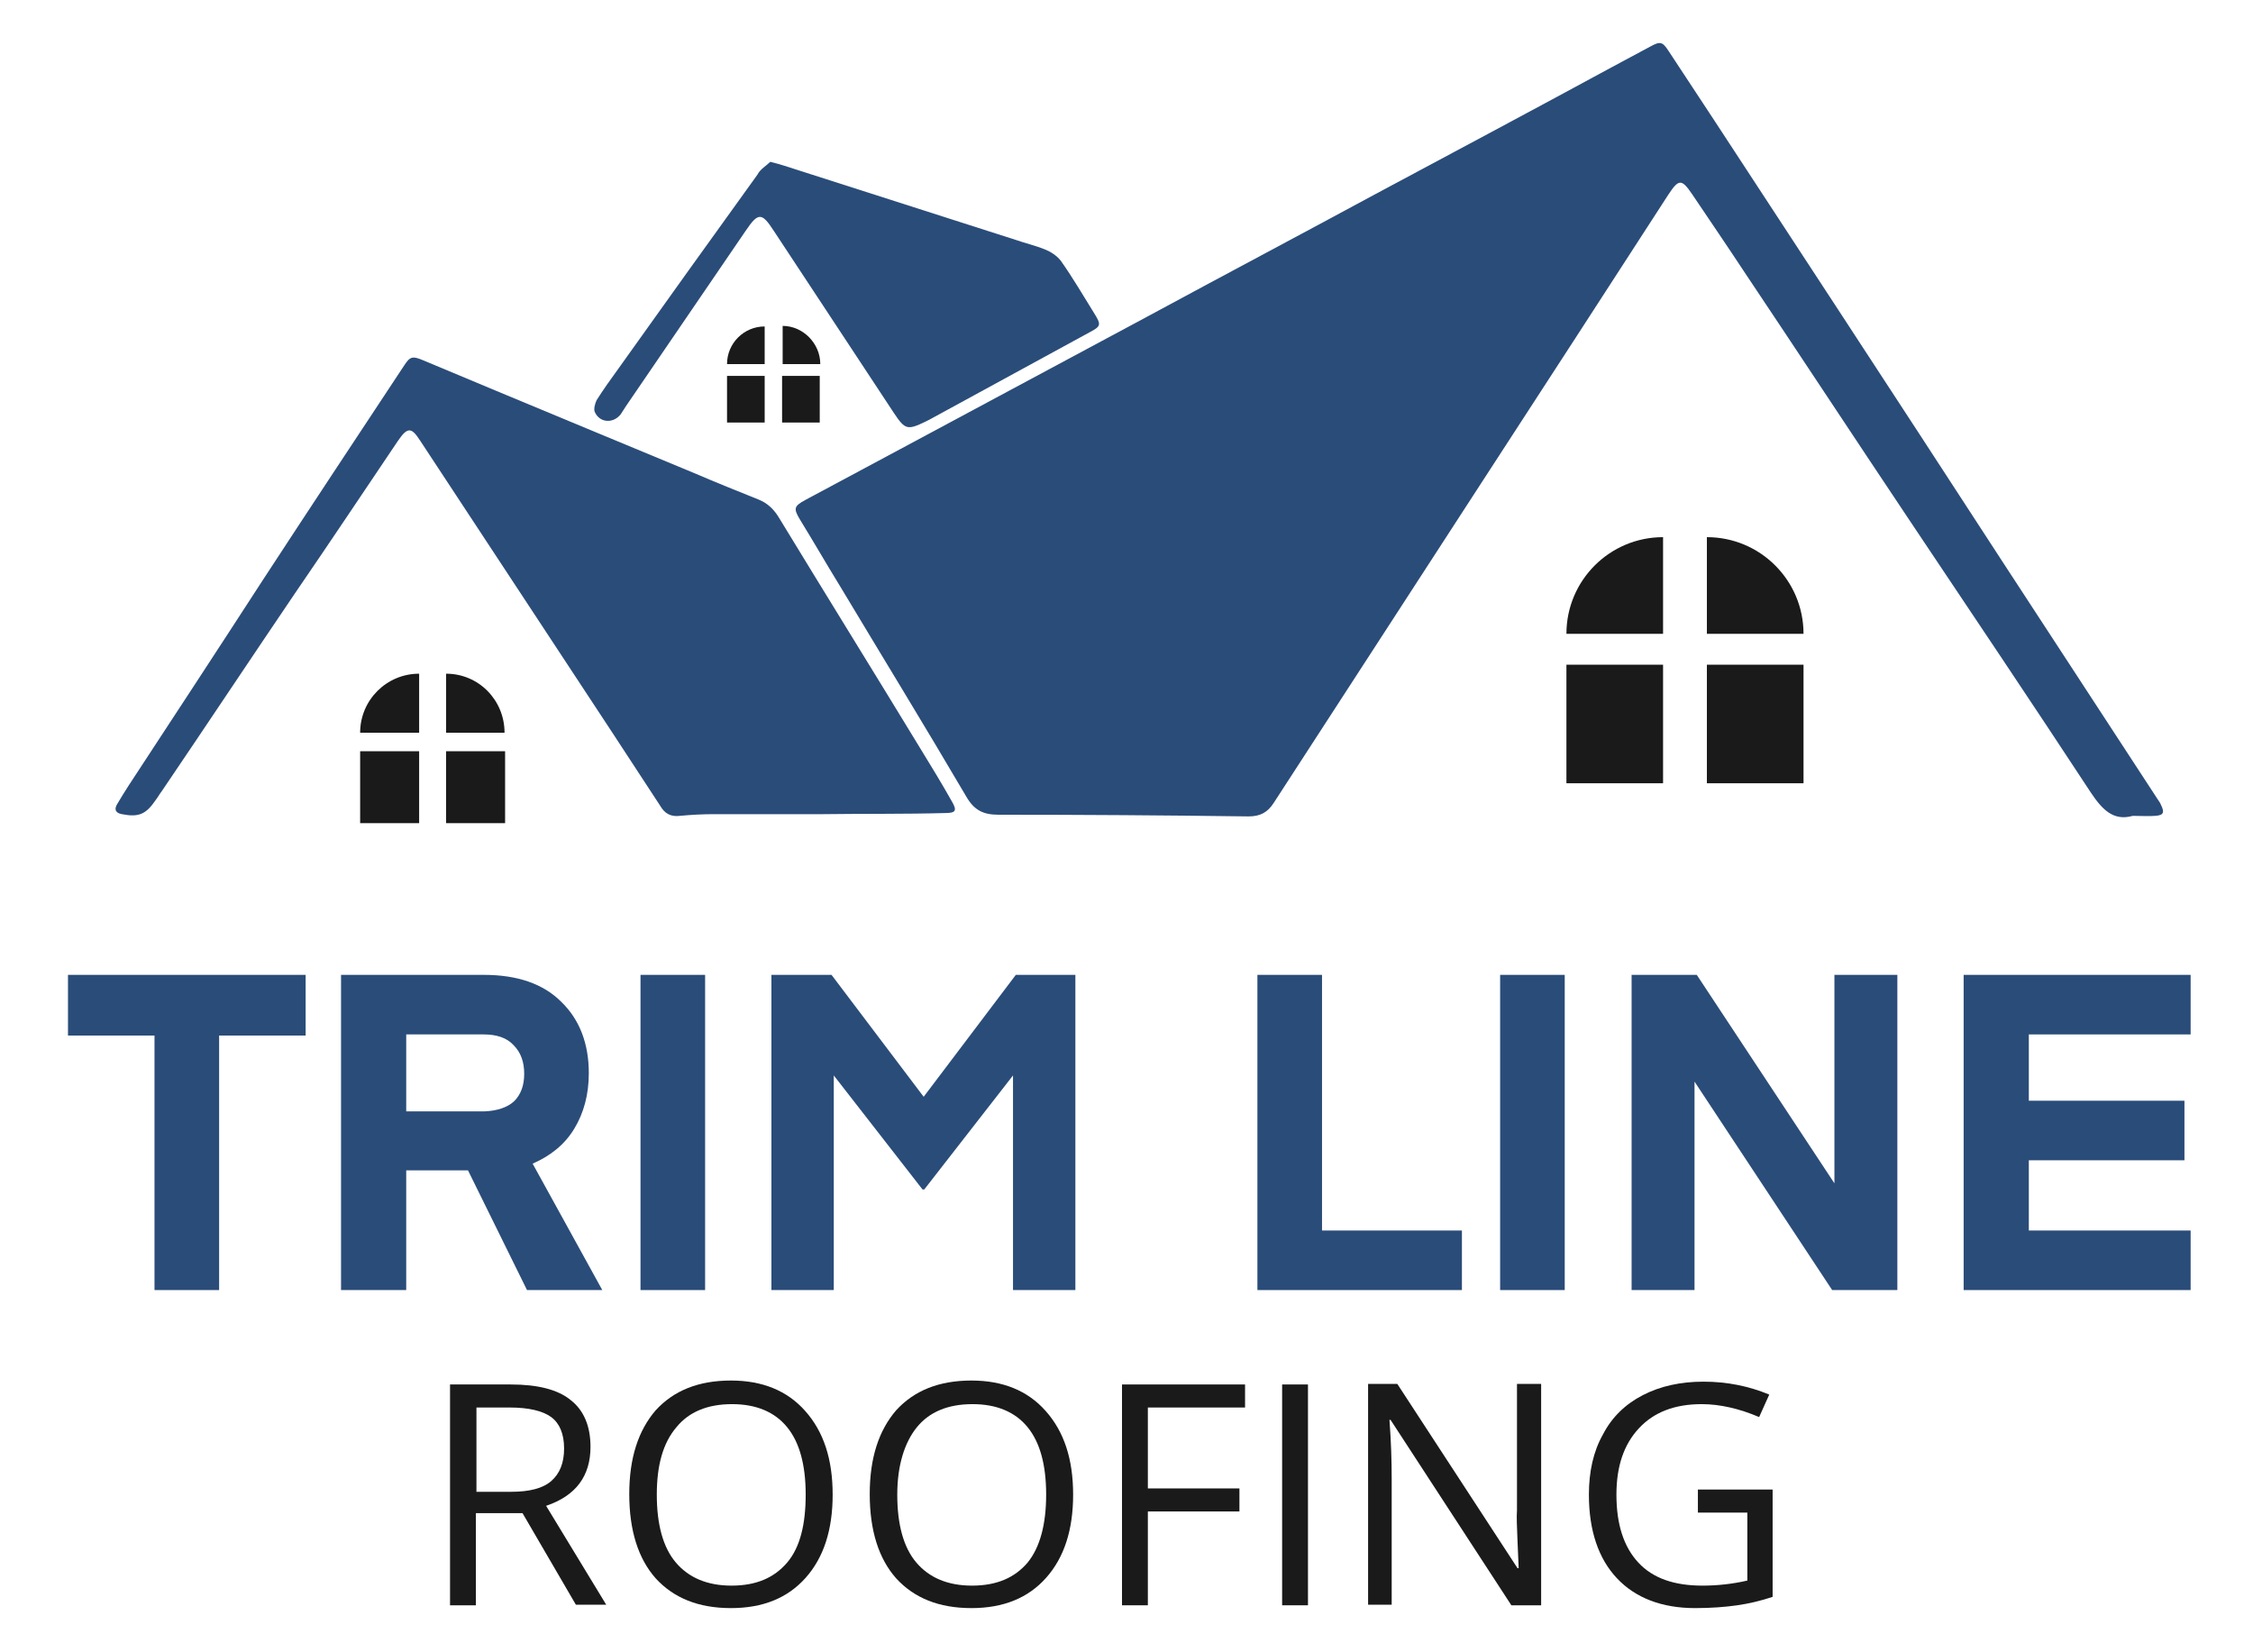
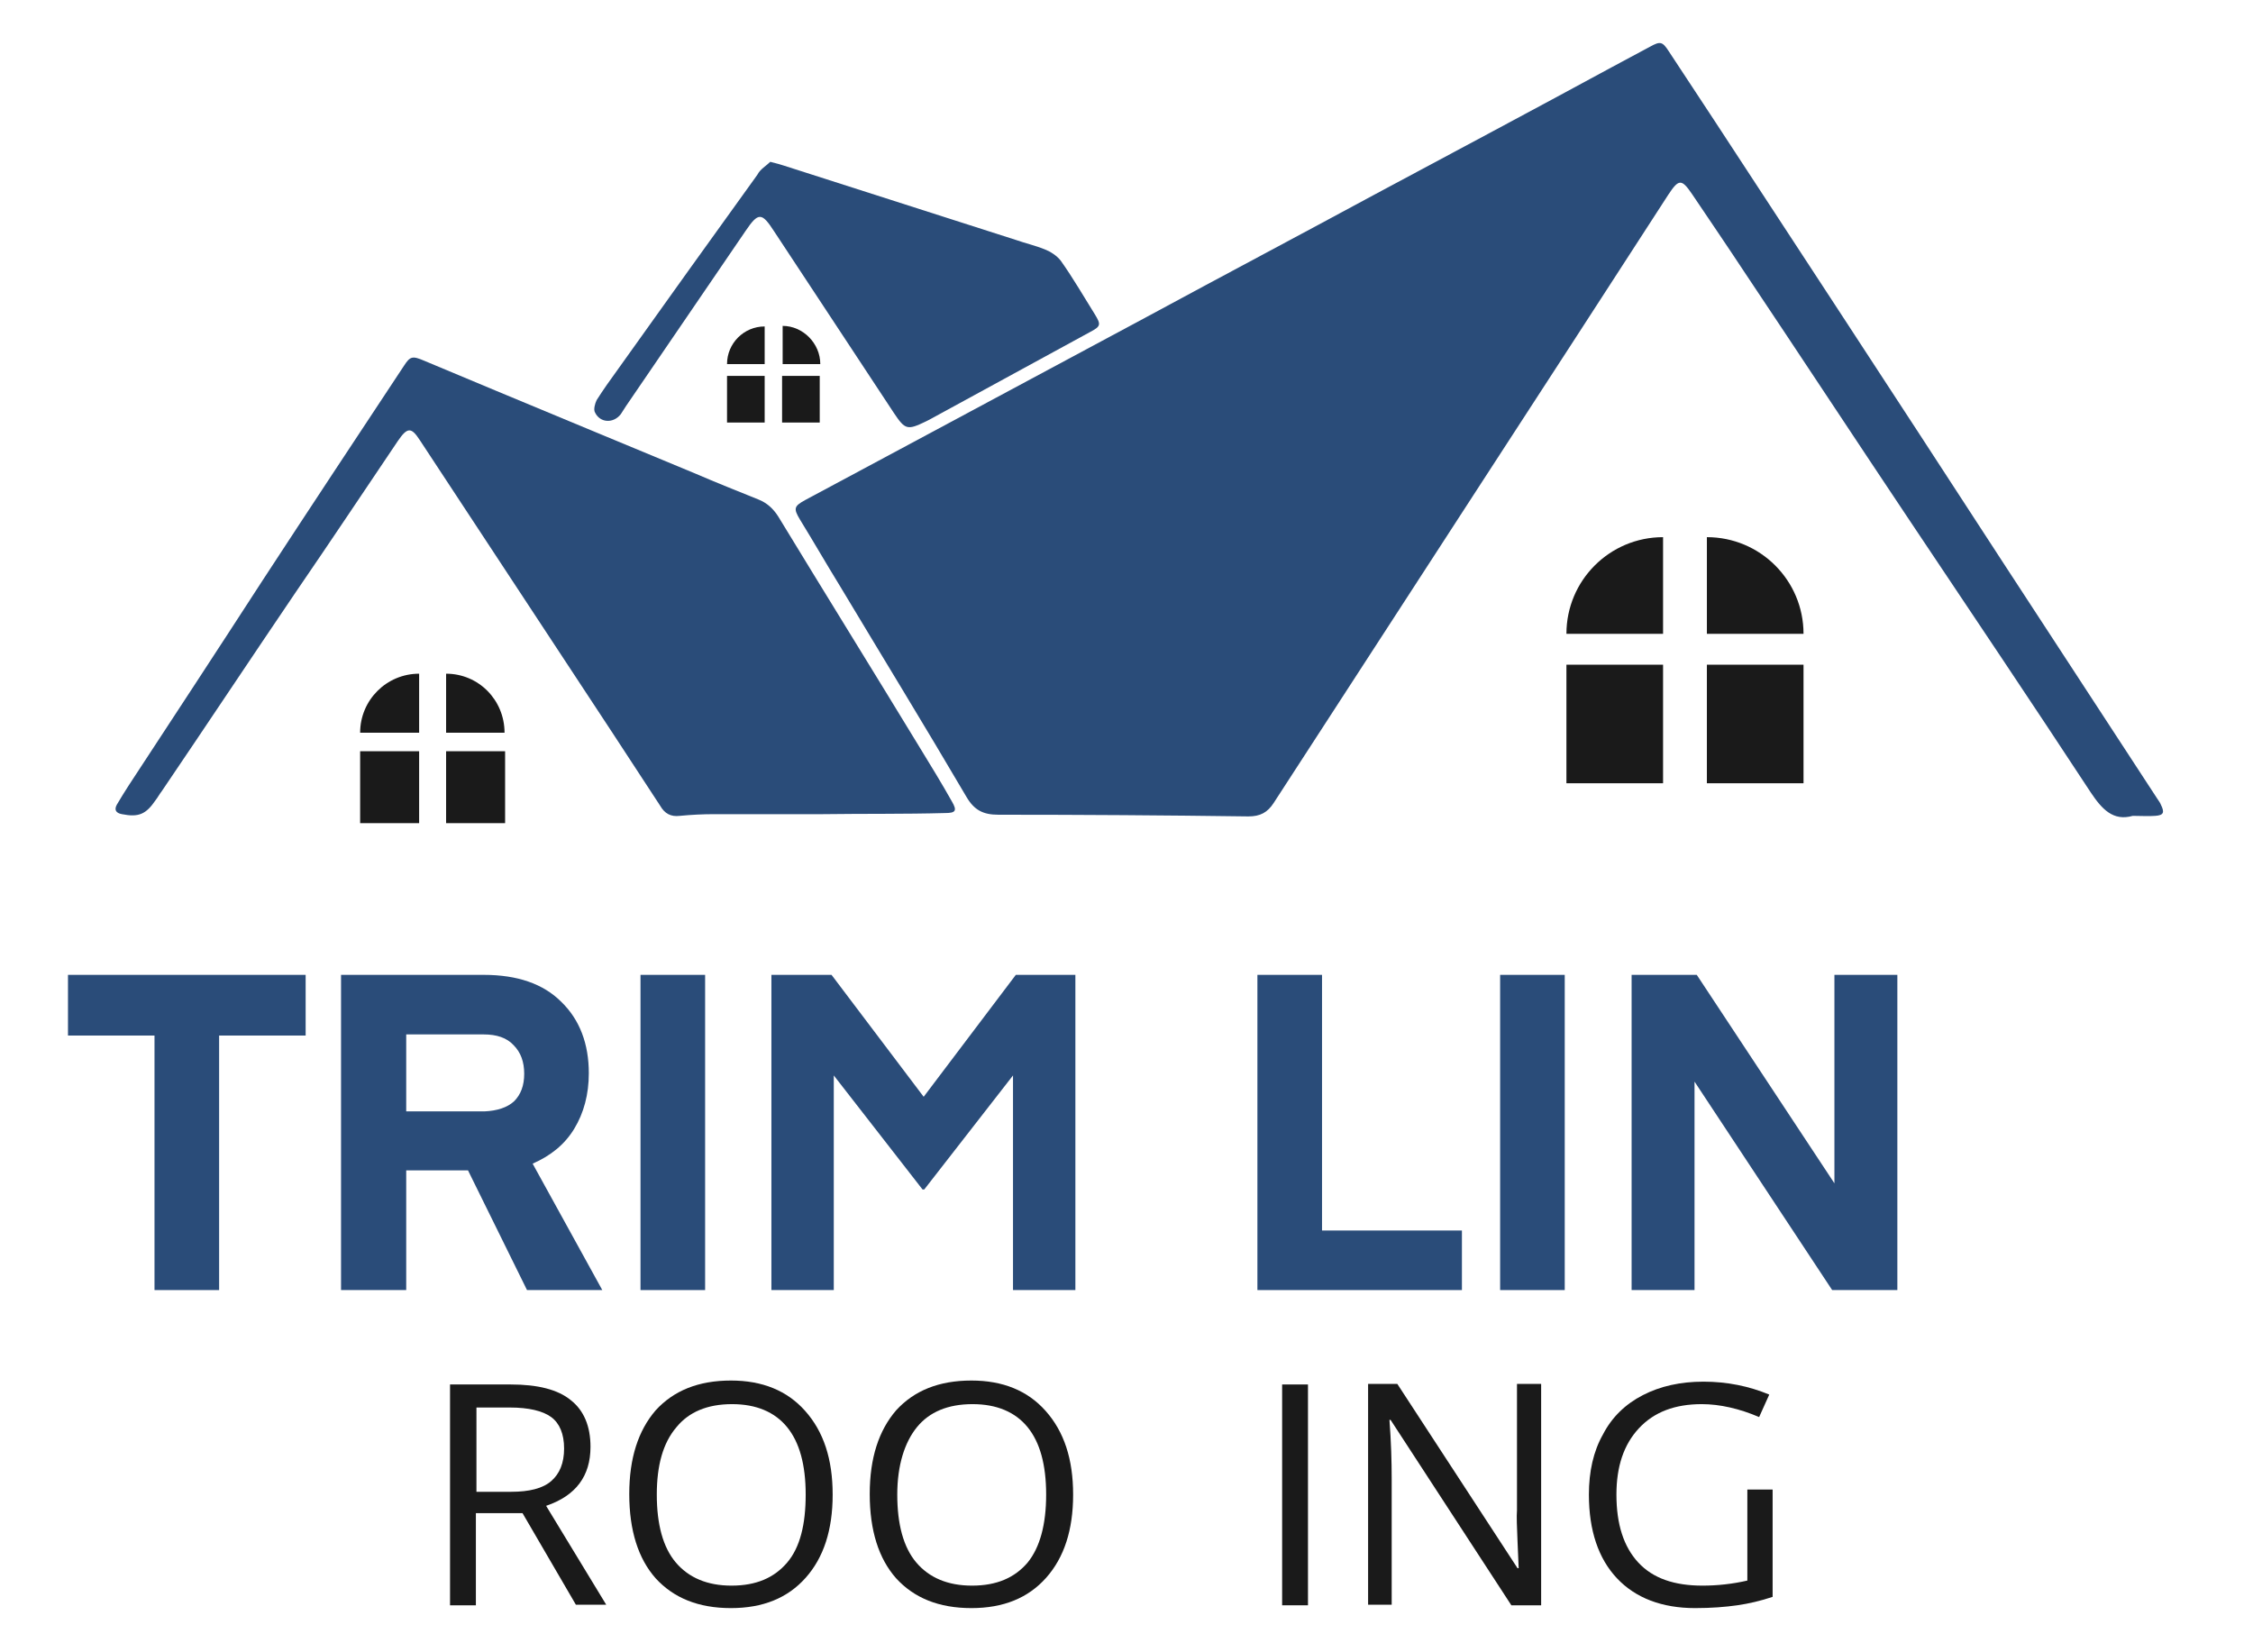
<svg xmlns="http://www.w3.org/2000/svg" version="1.1" id="Layer_1" x="0px" y="0px" viewBox="0 0 401 294" style="enable-background:new 0 0 401 294;" xml:space="preserve">
  <style type="text/css">
	.st0{fill:#2A4C79;}
	.st1{fill:#1A1A1A;}
</style>
  <path class="st0" d="M379.6,145.2c-3.5,1-5.5-1.2-7.5-4.2c-10.5-16-21.2-31.9-31.9-47.9c-9.9-14.8-19.7-29.7-29.6-44.5  c-3.1-4.7-6.3-9.4-9.4-14c-1.9-2.8-2.4-2.8-4.3,0.1c-11.2,17.3-22.4,34.6-33.6,51.8c-12.2,18.8-24.4,37.6-36.6,56.4  c-1.1,1.7-2.4,2.4-4.5,2.4c-14.8-0.2-29.6-0.3-44.5-0.3c-2.7,0-4.3-0.8-5.7-3.2c-7.4-12.6-15-25-22.5-37.5  c-2.4-3.9-4.7-7.9-7.1-11.8c-1.2-2-1.1-2.4,0.9-3.5c5.6-3,11.2-6,16.8-9c14.7-7.9,29.3-15.7,44-23.6c13.5-7.3,27.1-14.5,40.6-21.8  c14-7.5,28.1-15,42.1-22.6c2.3-1.2,4.6-2.5,6.9-3.7c1.8-1,2.2-0.9,3.3,0.8c2.7,4.1,5.4,8.2,8.1,12.3c7.2,11,14.4,22,21.6,33  c10,15.3,20,30.6,30,46c9.1,13.9,18.2,27.9,27.3,41.8c0.2,0.3,0.5,0.7,0.6,1c0.7,1.4,0.5,1.9-1,2  C382.4,145.3,381.2,145.2,379.6,145.2z" />
  <path class="st0" d="M146.5,144.9c-6.4,0-12.8,0-19.3,0c-2.1,0-4.1,0.1-6.2,0.3c-1.6,0.2-2.7-0.4-3.5-1.8  c-5.6-8.6-11.2-17.1-16.8-25.6c-8.7-13.2-17.3-26.3-26-39.5c-1.5-2.3-2.2-2.3-3.9,0.2c-6,8.9-12,17.9-18.1,26.8  c-8,11.8-15.9,23.7-23.9,35.5c-0.4,0.5-0.7,1.1-1.1,1.6c-1.7,2.5-3,3.1-6,2.5c-1.1-0.2-1.4-0.8-0.9-1.7c0.7-1.2,1.4-2.3,2.1-3.4  c8-12.2,16-24.4,23.9-36.6c8.3-12.7,16.7-25.4,25.1-38.1c1.1-1.7,1.5-1.8,3.6-0.9c8.6,3.6,17.2,7.2,25.9,10.8  c7.5,3.1,14.9,6.2,22.4,9.3c3.7,1.6,7.5,3.1,11.2,4.6c1.5,0.6,2.6,1.6,3.5,3c8.4,13.8,16.9,27.5,25.3,41.3c1.9,3.1,3.8,6.2,5.6,9.4  c1,1.7,0.7,2.1-1.2,2.1C161,144.9,153.7,144.8,146.5,144.9C146.5,144.9,146.5,144.9,146.5,144.9z" />
  <path class="st0" d="M137.1,28.8c1.2,0.3,1.9,0.5,2.5,0.7c13.7,4.4,27.5,8.8,41.2,13.2c1.7,0.6,3.5,1,5.2,1.7c1,0.4,2.1,1.1,2.8,2  c2.2,3.1,4.1,6.4,6.1,9.6c1.1,1.8,1,2.1-0.9,3.1c-9.5,5.2-19.1,10.4-28.6,15.6c-0.2,0.1-0.4,0.2-0.6,0.3c-3.3,1.6-3.7,1.5-5.7-1.5  C152,62.7,144.9,52,137.8,41.2c-2.2-3.4-2.8-3.5-5.1-0.1c-7.1,10.4-14.2,20.8-21.3,31.2c-0.3,0.5-0.6,0.9-0.9,1.4  c-1.3,1.7-3.7,1.6-4.6-0.3c-0.3-0.5,0-1.6,0.3-2.2c1.2-1.9,2.5-3.7,3.8-5.5c8.2-11.5,16.5-23.1,24.8-34.6  C135.3,30.1,136.4,29.5,137.1,28.8z" />
  <path class="st1" d="M74.6,130.4H64.1l0,0c0-5.8,4.7-10.5,10.5-10.5h0V130.4z" />
  <path class="st1" d="M89.8,130.4H79.4v-10.5h0C85.2,119.9,89.8,124.6,89.8,130.4L89.8,130.4z" />
  <rect x="64.1" y="133.7" class="st1" width="10.5" height="12.8" />
  <rect x="79.4" y="133.7" class="st1" width="10.5" height="12.8" />
  <path class="st1" d="M136.1,64.8h-6.7v0c0-3.7,3-6.7,6.7-6.7l0,0V64.8z" />
  <path class="st1" d="M146,64.8h-6.7V58h0C142.9,58,146,61.1,146,64.8L146,64.8z" />
  <rect x="129.4" y="66.9" class="st1" width="6.7" height="8.3" />
  <rect x="139.2" y="66.9" class="st1" width="6.7" height="8.3" />
  <path class="st1" d="M296,112.8h-17.2v0c0-9.5,7.7-17.2,17.2-17.2h0V112.8z" />
  <path class="st1" d="M321,112.8h-17.2V95.6l0,0C313.3,95.6,321,103.3,321,112.8L321,112.8z" />
  <rect x="278.8" y="118.3" class="st1" width="17.2" height="21.1" />
  <rect x="303.8" y="118.3" class="st1" width="17.2" height="21.1" />
  <g>
    <path class="st0" d="M54.4,173.5v10.8H39v45.3H27.5v-45.3H12.1v-10.8H54.4z" />
    <path class="st0" d="M107.2,229.6H93.8l-10.5-21.3H72.3v21.3H60.7v-56.1h25.4c6,0,10.6,1.6,13.8,4.8c3.3,3.2,4.9,7.5,4.9,12.7   c0,3.8-0.9,7.1-2.6,9.9c-1.7,2.8-4.2,4.8-7.4,6.2L107.2,229.6z M91.5,196c1.2-1.2,1.8-2.8,1.8-4.9s-0.6-3.8-1.9-5.1   c-1.2-1.3-3-1.9-5.3-1.9H72.3v13.7h13.9C88.5,197.7,90.3,197.1,91.5,196z" />
    <path class="st0" d="M125.5,173.5v56.1H114v-56.1H125.5z" />
    <path class="st0" d="M148,173.5l16.4,21.7l16.4-21.7h10.6v56.1h-11.1v-38.2l-15.8,20.3h-0.3l-15.8-20.3v38.2h-11.1v-56.1H148z" />
    <path class="st0" d="M260.2,219v10.6h-36.4v-56.1h11.5V219H260.2z" />
    <path class="st0" d="M278.5,173.5v56.1H267v-56.1H278.5z" />
    <path class="st0" d="M301.6,192.5v37.1h-11.2v-56.1H302l24.5,37.1v-37.1h11.2v56.1h-11.6L301.6,192.5z" />
-     <path class="st0" d="M389.9,219v10.6h-40.4v-56.1h40.4v10.6h-28.8v11.8h27.7v10.6h-27.7V219H389.9z" />
  </g>
  <g>
    <path class="st1" d="M84.7,269.4v16.3h-4.6v-39.3h10.8c4.8,0,8.4,0.9,10.7,2.8c2.3,1.8,3.5,4.6,3.5,8.3c0,5.2-2.6,8.7-7.9,10.5   l10.7,17.6h-5.4l-9.5-16.3H84.7z M84.7,265.5h6.3c3.2,0,5.6-0.6,7.1-1.9s2.3-3.2,2.3-5.8c0-2.6-0.8-4.5-2.3-5.6   c-1.5-1.1-4-1.7-7.4-1.7h-5.9V265.5z" />
    <path class="st1" d="M148.2,266c0,6.3-1.6,11.2-4.8,14.8c-3.2,3.6-7.6,5.4-13.3,5.4c-5.8,0-10.2-1.8-13.4-5.3   c-3.1-3.5-4.7-8.5-4.7-15c0-6.4,1.6-11.3,4.7-14.9c3.2-3.5,7.6-5.3,13.4-5.3c5.6,0,10,1.8,13.2,5.4   C146.6,254.8,148.2,259.7,148.2,266z M116.9,266c0,5.3,1.1,9.4,3.4,12.1c2.3,2.7,5.6,4.1,9.9,4.1c4.4,0,7.6-1.4,9.9-4.1   s3.3-6.8,3.3-12.1c0-5.3-1.1-9.3-3.3-12c-2.2-2.7-5.5-4.1-9.8-4.1c-4.4,0-7.7,1.4-9.9,4.1C118,256.8,116.9,260.8,116.9,266z" />
    <path class="st1" d="M191,266c0,6.3-1.6,11.2-4.8,14.8c-3.2,3.6-7.6,5.4-13.3,5.4c-5.8,0-10.2-1.8-13.4-5.3   c-3.1-3.5-4.7-8.5-4.7-15c0-6.4,1.6-11.3,4.7-14.9c3.2-3.5,7.6-5.3,13.4-5.3c5.6,0,10,1.8,13.2,5.4C189.4,254.8,191,259.7,191,266z    M159.7,266c0,5.3,1.1,9.4,3.4,12.1c2.3,2.7,5.6,4.1,9.9,4.1c4.4,0,7.6-1.4,9.9-4.1c2.2-2.7,3.3-6.8,3.3-12.1c0-5.3-1.1-9.3-3.3-12   c-2.2-2.7-5.5-4.1-9.8-4.1c-4.4,0-7.7,1.4-9.9,4.1S159.7,260.8,159.7,266z" />
-     <path class="st1" d="M204.3,285.7h-4.6v-39.3h21.9v4.1h-17.3v14.4h16.3v4.1h-16.3V285.7z" />
    <path class="st1" d="M228.2,285.7v-39.3h4.6v39.3H228.2z" />
    <path class="st1" d="M274.2,285.7H269l-21.5-33h-0.2c0.3,3.9,0.4,7.4,0.4,10.6v22.3h-4.2v-39.3h5.2l21.4,32.8h0.2   c0-0.5-0.1-2-0.2-4.7c-0.1-2.6-0.2-4.5-0.1-5.6v-22.5h4.3V285.7z" />
-     <path class="st1" d="M302.2,265.1h13.3v19.1c-2.1,0.7-4.2,1.2-6.3,1.5c-2.1,0.3-4.6,0.5-7.5,0.5c-5.9,0-10.6-1.8-13.9-5.3   s-5-8.5-5-14.9c0-4.1,0.8-7.7,2.5-10.7c1.6-3.1,4-5.4,7.1-7c3.1-1.6,6.7-2.4,10.8-2.4c4.2,0,8.1,0.8,11.7,2.3l-1.8,4   c-3.5-1.5-7-2.3-10.2-2.3c-4.8,0-8.5,1.4-11.2,4.3s-4,6.8-4,11.8c0,5.3,1.3,9.3,3.9,12.1s6.4,4.1,11.4,4.1c2.7,0,5.4-0.3,8-0.9   v-12.1h-8.8V265.1z" />
+     <path class="st1" d="M302.2,265.1h13.3v19.1c-2.1,0.7-4.2,1.2-6.3,1.5c-2.1,0.3-4.6,0.5-7.5,0.5c-5.9,0-10.6-1.8-13.9-5.3   s-5-8.5-5-14.9c0-4.1,0.8-7.7,2.5-10.7c1.6-3.1,4-5.4,7.1-7c3.1-1.6,6.7-2.4,10.8-2.4c4.2,0,8.1,0.8,11.7,2.3l-1.8,4   c-3.5-1.5-7-2.3-10.2-2.3c-4.8,0-8.5,1.4-11.2,4.3s-4,6.8-4,11.8c0,5.3,1.3,9.3,3.9,12.1s6.4,4.1,11.4,4.1c2.7,0,5.4-0.3,8-0.9   v-12.1V265.1z" />
  </g>
</svg>